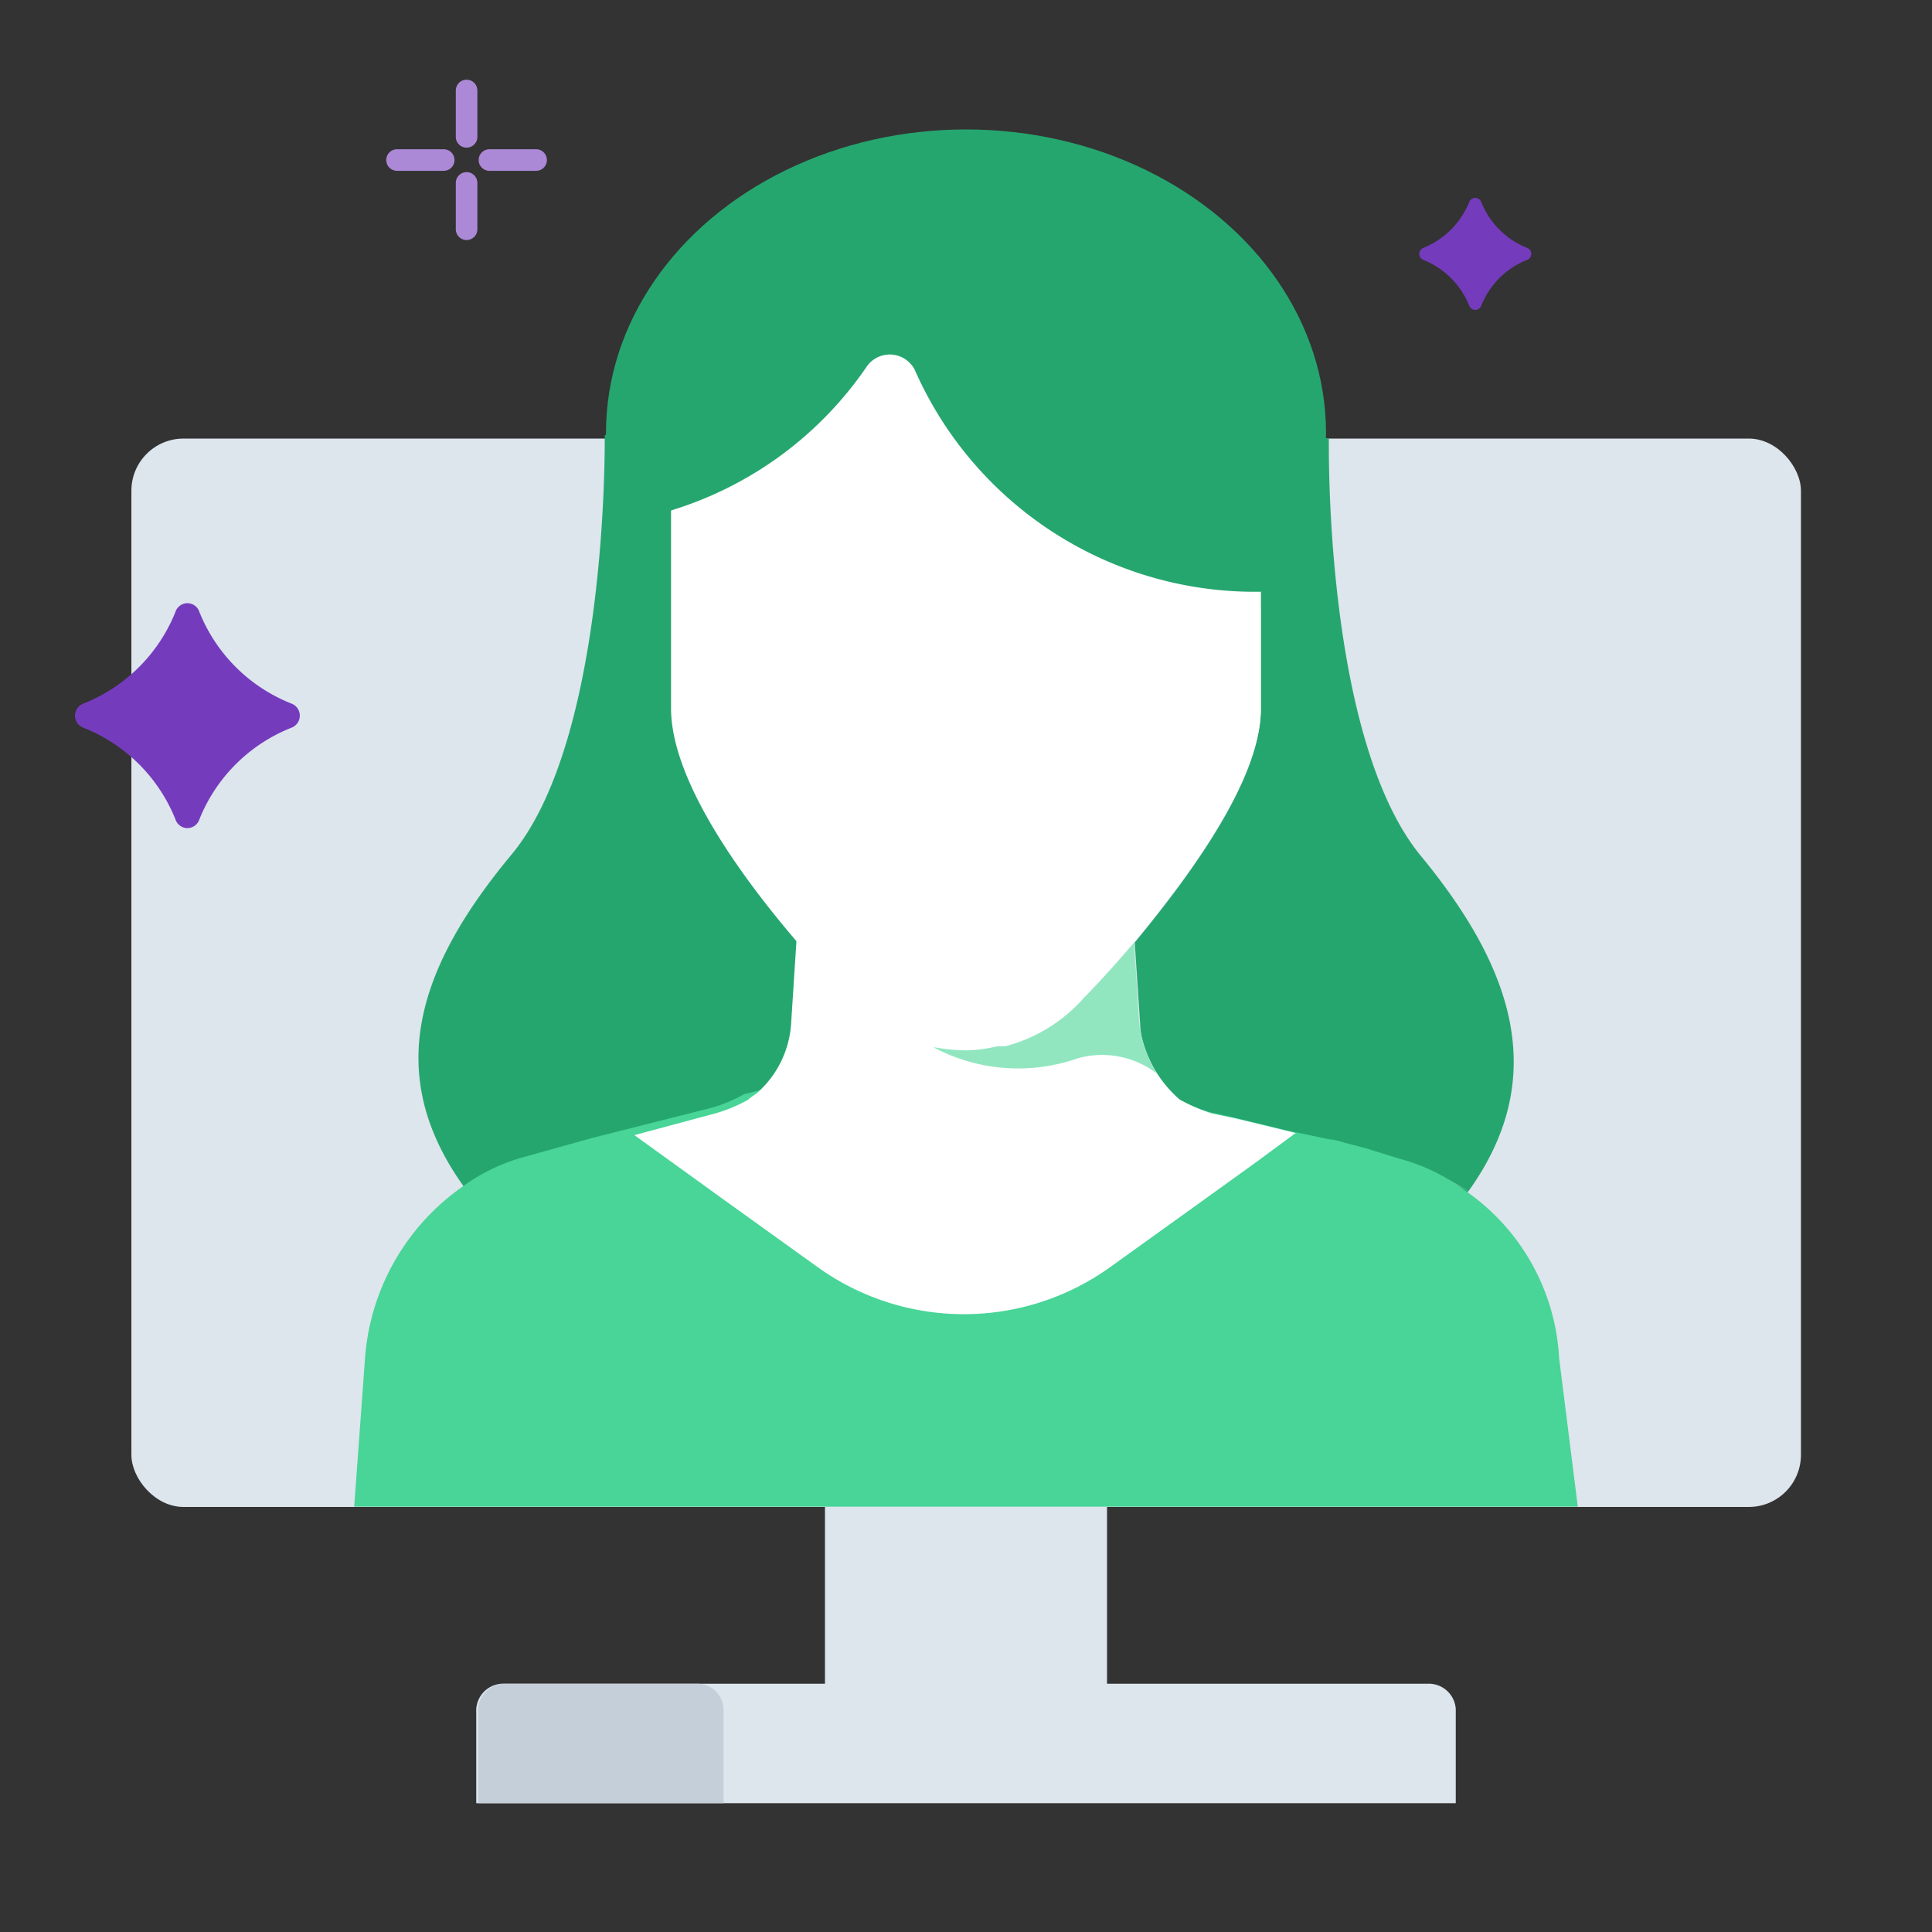
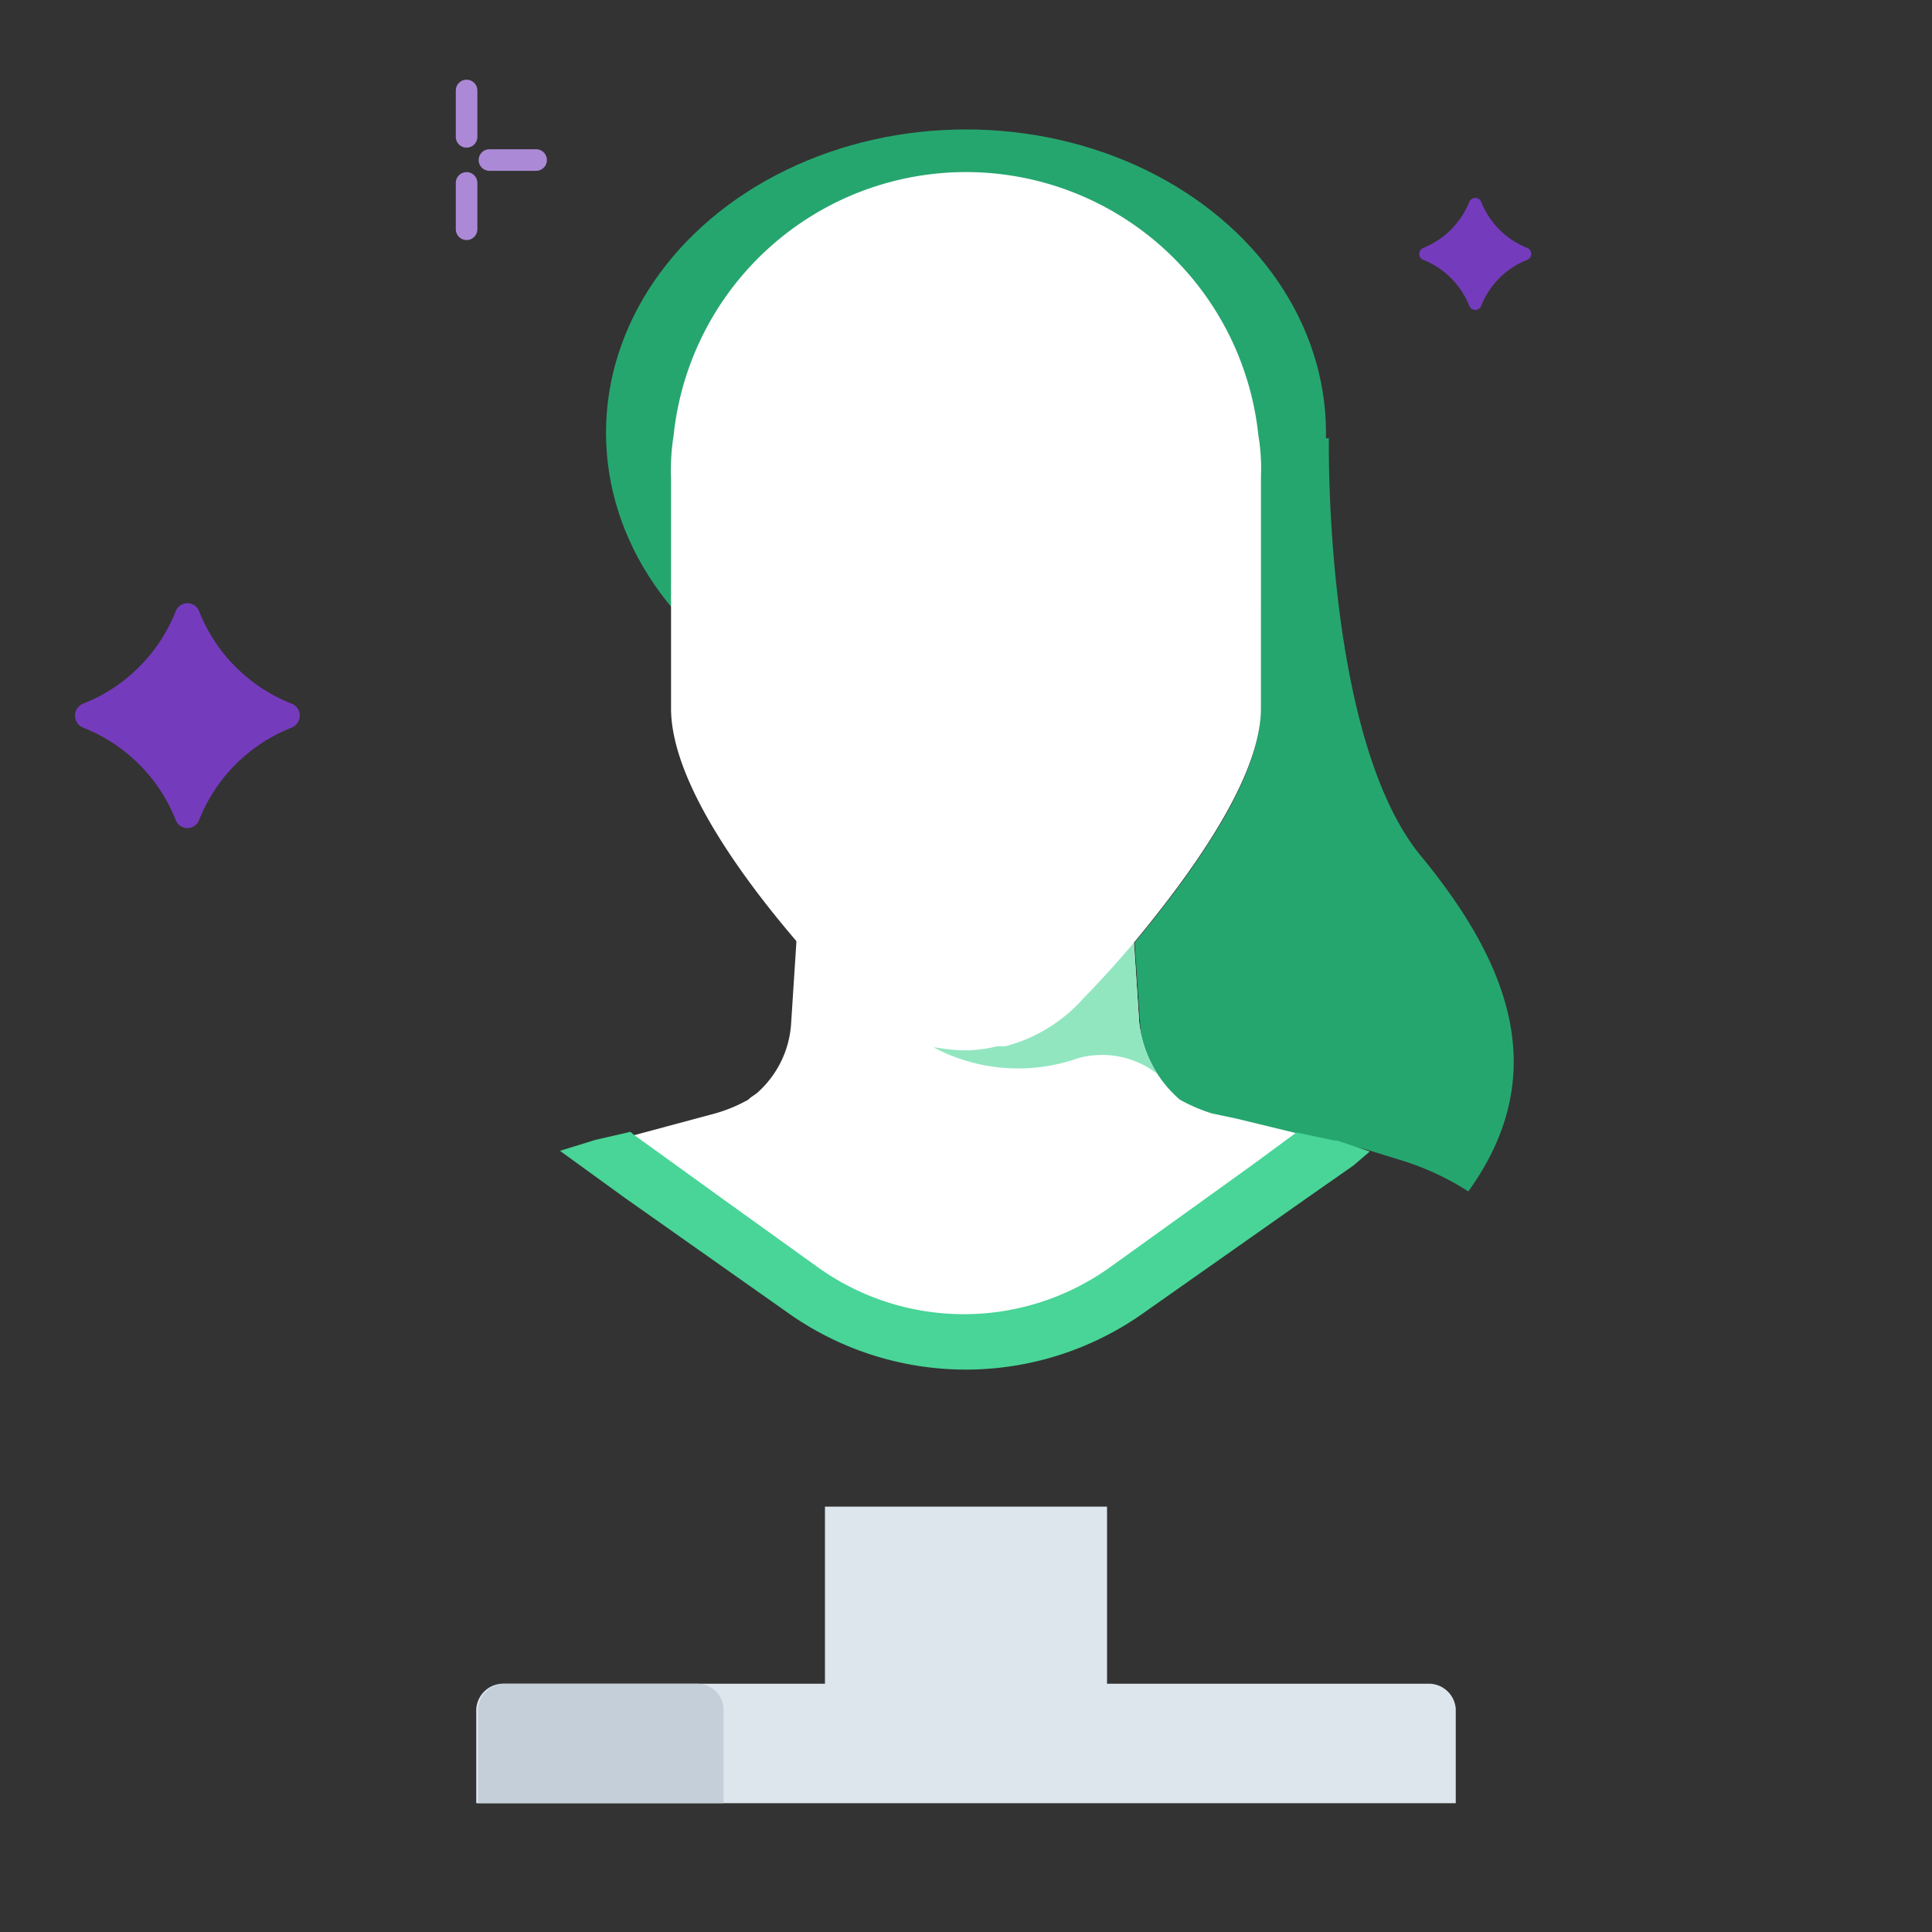
<svg xmlns="http://www.w3.org/2000/svg" id="Design" viewBox="0 0 60 60">
  <rect x="0" y="0" width="60" height="60" fill="#333333" stroke="none" />
  <defs>
    <style>.cls-1{fill:#dde5ed;}.cls-2{fill:#c5cfda;}.cls-3{fill:#26a66f;}.cls-4{fill:#48d597;}.cls-5{fill:#fff;}.cls-6{fill:#91e6c0;}.cls-7{fill:none;stroke:#ac89d7;stroke-linecap:round;stroke-miterlimit:10;stroke-width:0.67px;}.cls-8{fill:#753bbd;}</style>
  </defs>
-   <rect class="cls-1" x="4.08" y="13.62" width="51.85" height="33.18" rx="1.62" />
  <g id="Group_1643" data-name="Group 1643">
    <rect id="Rectangle_1491" data-name="Rectangle 1491" class="cls-1" x="25.62" y="46.79" width="8.76" height="9.18" />
    <path id="Path_3123" data-name="Path 3123" class="cls-1" d="M15.67,52.29H44.33a.84.84,0,0,1,.88.78V56H14.79V53.17a.84.84,0,0,1,.78-.88Z" />
    <path id="Path_3124" data-name="Path 3124" class="cls-2" d="M15.72,52.29a.83.83,0,0,0-.87.78.17.17,0,0,0,0,.1V56h7.62V53.1a.81.81,0,0,0-.81-.81Z" />
  </g>
  <g id="Group_1644" data-name="Group 1644">
    <path id="Path_3125" data-name="Path 3125" class="cls-3" d="M45.6,37a8.42,8.42,0,0,0-2-.94l-1.1-.34-1-.25h-.08l-1.19-.26-1.78-.42-.77-.17a5.66,5.66,0,0,1-1-.43h0a3.1,3.1,0,0,1-1.27-2.37l-.17-2.55c1.61-1.95,3.91-5,3.91-7.21V14.89a6.83,6.83,0,0,0-.09-1.28h2.21s-.17,9.34,2.88,13C47,30.08,48.14,33.47,45.6,37Z" />
-     <path id="Path_3126" data-name="Path 3126" class="cls-3" d="M45.6,37c-.09.08-.09.17-.17.17H14.56a.51.51,0,0,1-.17-.34C11.87,33.3,13,30,15.91,26.51c3-3.65,2.87-13,2.87-13H39a6,6,0,0,1,.08,1.27V22c0,2.21-2.27,5.27-3.88,7.22l.17,2.55a3.67,3.67,0,0,0,1.27,2.37h0a5.29,5.29,0,0,0,1,.43l.76.17,1.77.42,1.18.25h.08l1,.26,1.09.34A11,11,0,0,1,45.6,37Z" />
    <ellipse id="Ellipse_118" data-name="Ellipse 118" class="cls-3" cx="30" cy="13.44" rx="11.18" ry="9.42" />
-     <path id="Path_3127" data-name="Path 3127" class="cls-4" d="M49,46.79H11l.34-4.66a7.14,7.14,0,0,1,3-5.26,5.82,5.82,0,0,1,1.94-.94l2.11-.59,3.72-.94a4.69,4.69,0,0,0,1-.42l.33-.08,5.15-1.45L29.91,32l1.27.42,5.4,1.7h0a4.69,4.69,0,0,0,1,.42l.76.17,1.77.43,1.18.25h.09l1,.26,1.1.34a5.8,5.8,0,0,1,1.94.93,6.75,6.75,0,0,1,3,5.26Z" />
    <path id="Path_3128" data-name="Path 3128" class="cls-5" d="M41.44,35.51,39.08,37.2l-4,2.89a8.81,8.81,0,0,1-10.1,0l-4-2.89-2.44-1.69,1.17-.26,2.53-.68a4.69,4.69,0,0,0,1-.42c.08-.09.25-.17.33-.26a3.14,3.14,0,0,0,1-2.12l.17-2.63.17-2.63H35.05l.16,2.72.17,2.54a3.7,3.7,0,0,0,1.26,2.38h0a5.29,5.29,0,0,0,1,.43l.76.16,1.77.43Z" />
    <path class="cls-5" d="M39.16,14.8V22c0,2.21-2.29,5.27-3.9,7.22,0,0,0,0,0,0h0C34.31,30.35,33.65,31,33.65,31a4.89,4.89,0,0,1-2.38,1.44,1.31,1.31,0,0,1-.25,0,4.39,4.39,0,0,1-1,.13,5.86,5.86,0,0,1-.93-.09l-.43-.08A5,5,0,0,1,26.35,31s-.77-.76-1.7-1.87C23,27.19,20.84,24.22,20.84,22V14.89a7,7,0,0,1,.08-1.37,9.13,9.13,0,0,1,18.16,0A6.16,6.16,0,0,1,39.16,14.8Z" />
-     <path id="Path_3130" data-name="Path 3130" class="cls-3" d="M40.59,16.5l-1.18,1.87a11.54,11.54,0,0,1-11-6.88.87.87,0,0,0-1.51-.08,11.38,11.38,0,0,1-6.22,4.49H19.24S21,9.12,21.34,9.12A25.82,25.82,0,0,0,24,6.4l3.44-1,.09.26L30,4.53l4.37.85,5,4.5Z" />
    <path id="Path_3131" data-name="Path 3131" class="cls-4" d="M42.54,35.76l-.5.43-1.43,1-5.06,3.56a9.54,9.54,0,0,1-11.11,0l-5.05-3.56-2-1.45,1.1-.34,1.09-.25.09.08,2.77,2,2.95,2.12a7.79,7.79,0,0,0,9.09,0l2.95-2.12L39,36.1l1.26-.93,1.18.25h.08Z" />
    <path class="cls-6" d="M35.94,33.35a2.79,2.79,0,0,0-2.48-.48A5.59,5.59,0,0,1,29,32.53h.05a5.86,5.86,0,0,0,.93.09,4.39,4.39,0,0,0,1-.13,1.31,1.31,0,0,0,.25,0A4.89,4.89,0,0,0,33.65,31s.66-.66,1.57-1.73l.16,2.5A3.66,3.66,0,0,0,35.94,33.35Z" />
  </g>
  <line class="cls-7" x1="14.49" y1="4.25" x2="14.49" y2="2.81" />
  <line class="cls-7" x1="14.49" y1="7.12" x2="14.49" y2="5.68" />
  <line class="cls-7" x1="15.2" y1="4.97" x2="16.65" y2="4.97" />
-   <line class="cls-7" x1="12.33" y1="4.97" x2="13.78" y2="4.97" />
  <path class="cls-8" d="M5.45,25.45A5.1,5.1,0,0,0,2.59,22.6a.4.4,0,0,1,0-.75A5.1,5.1,0,0,0,5.45,19a.39.39,0,0,1,.74,0,5.1,5.1,0,0,0,2.86,2.85.4.4,0,0,1,0,.75,5.1,5.1,0,0,0-2.86,2.85A.39.39,0,0,1,5.45,25.45Z" />
  <path class="cls-8" d="M45.63,9.5A2.55,2.55,0,0,0,44.2,8.07a.2.2,0,0,1,0-.37,2.58,2.58,0,0,0,1.43-1.43.2.2,0,0,1,.37,0A2.55,2.55,0,0,0,47.43,7.7a.2.2,0,0,1,0,.37A2.52,2.52,0,0,0,46,9.5.2.2,0,0,1,45.63,9.5Z" />
</svg>